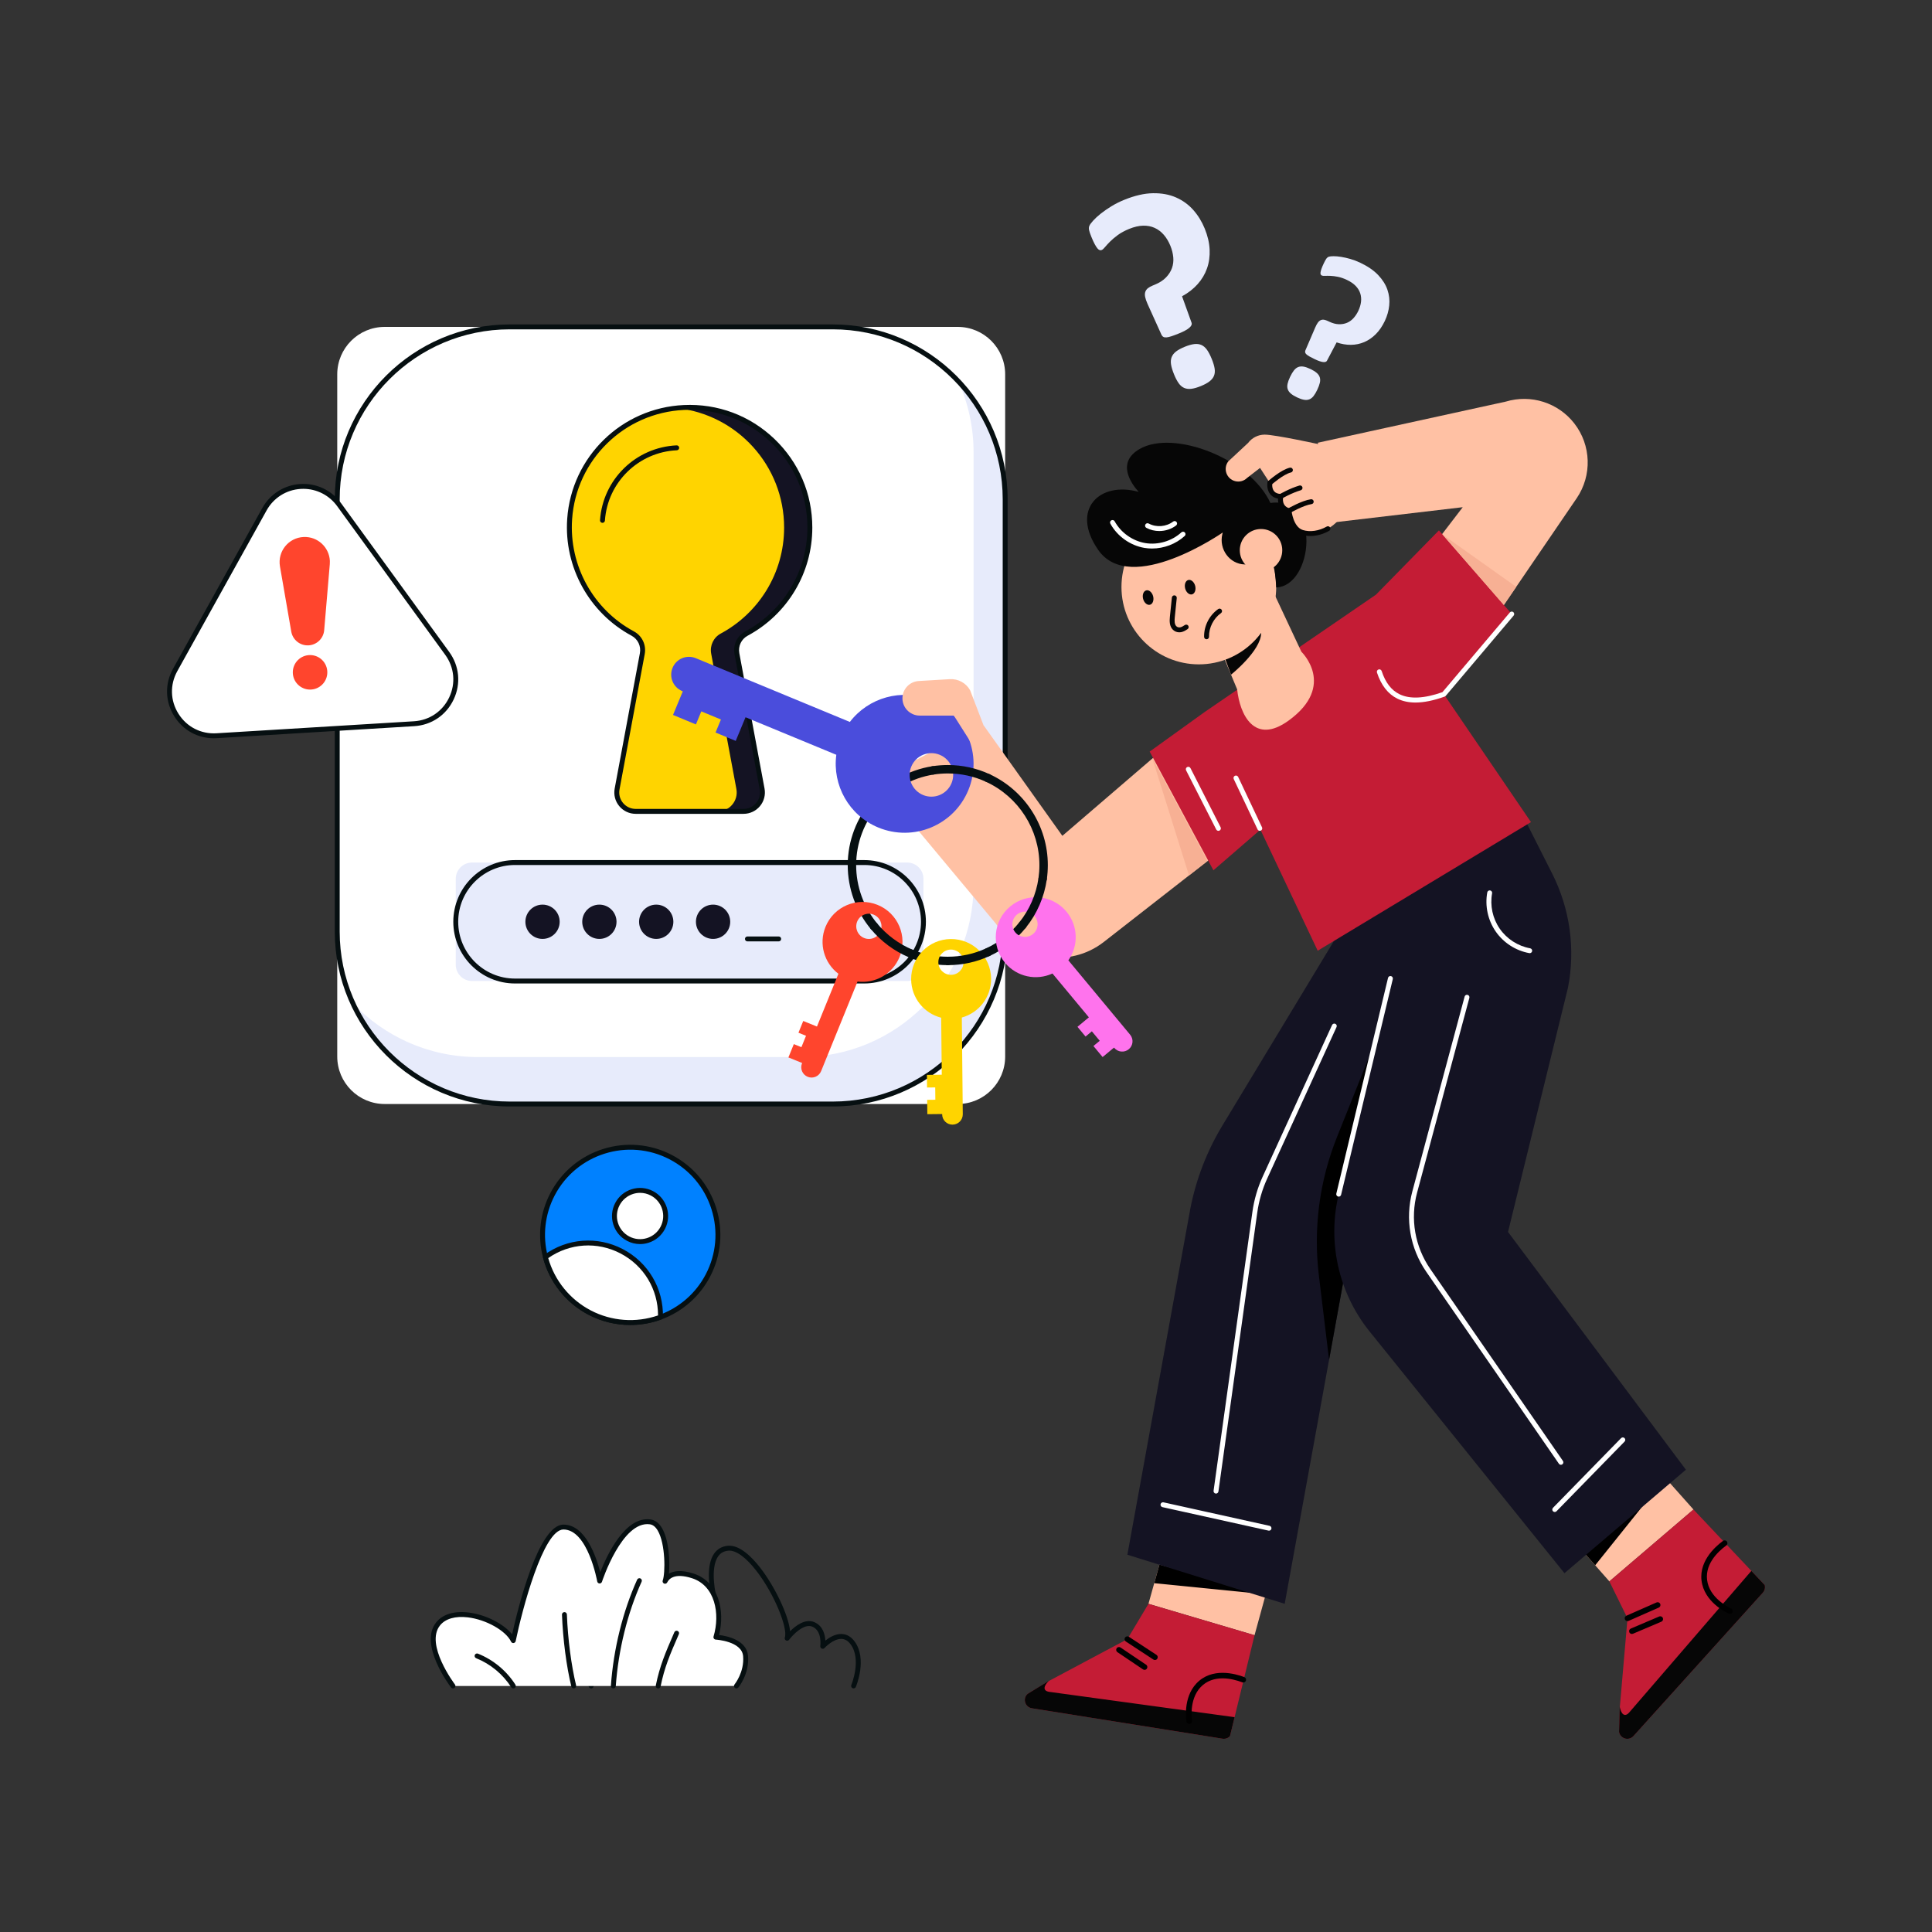
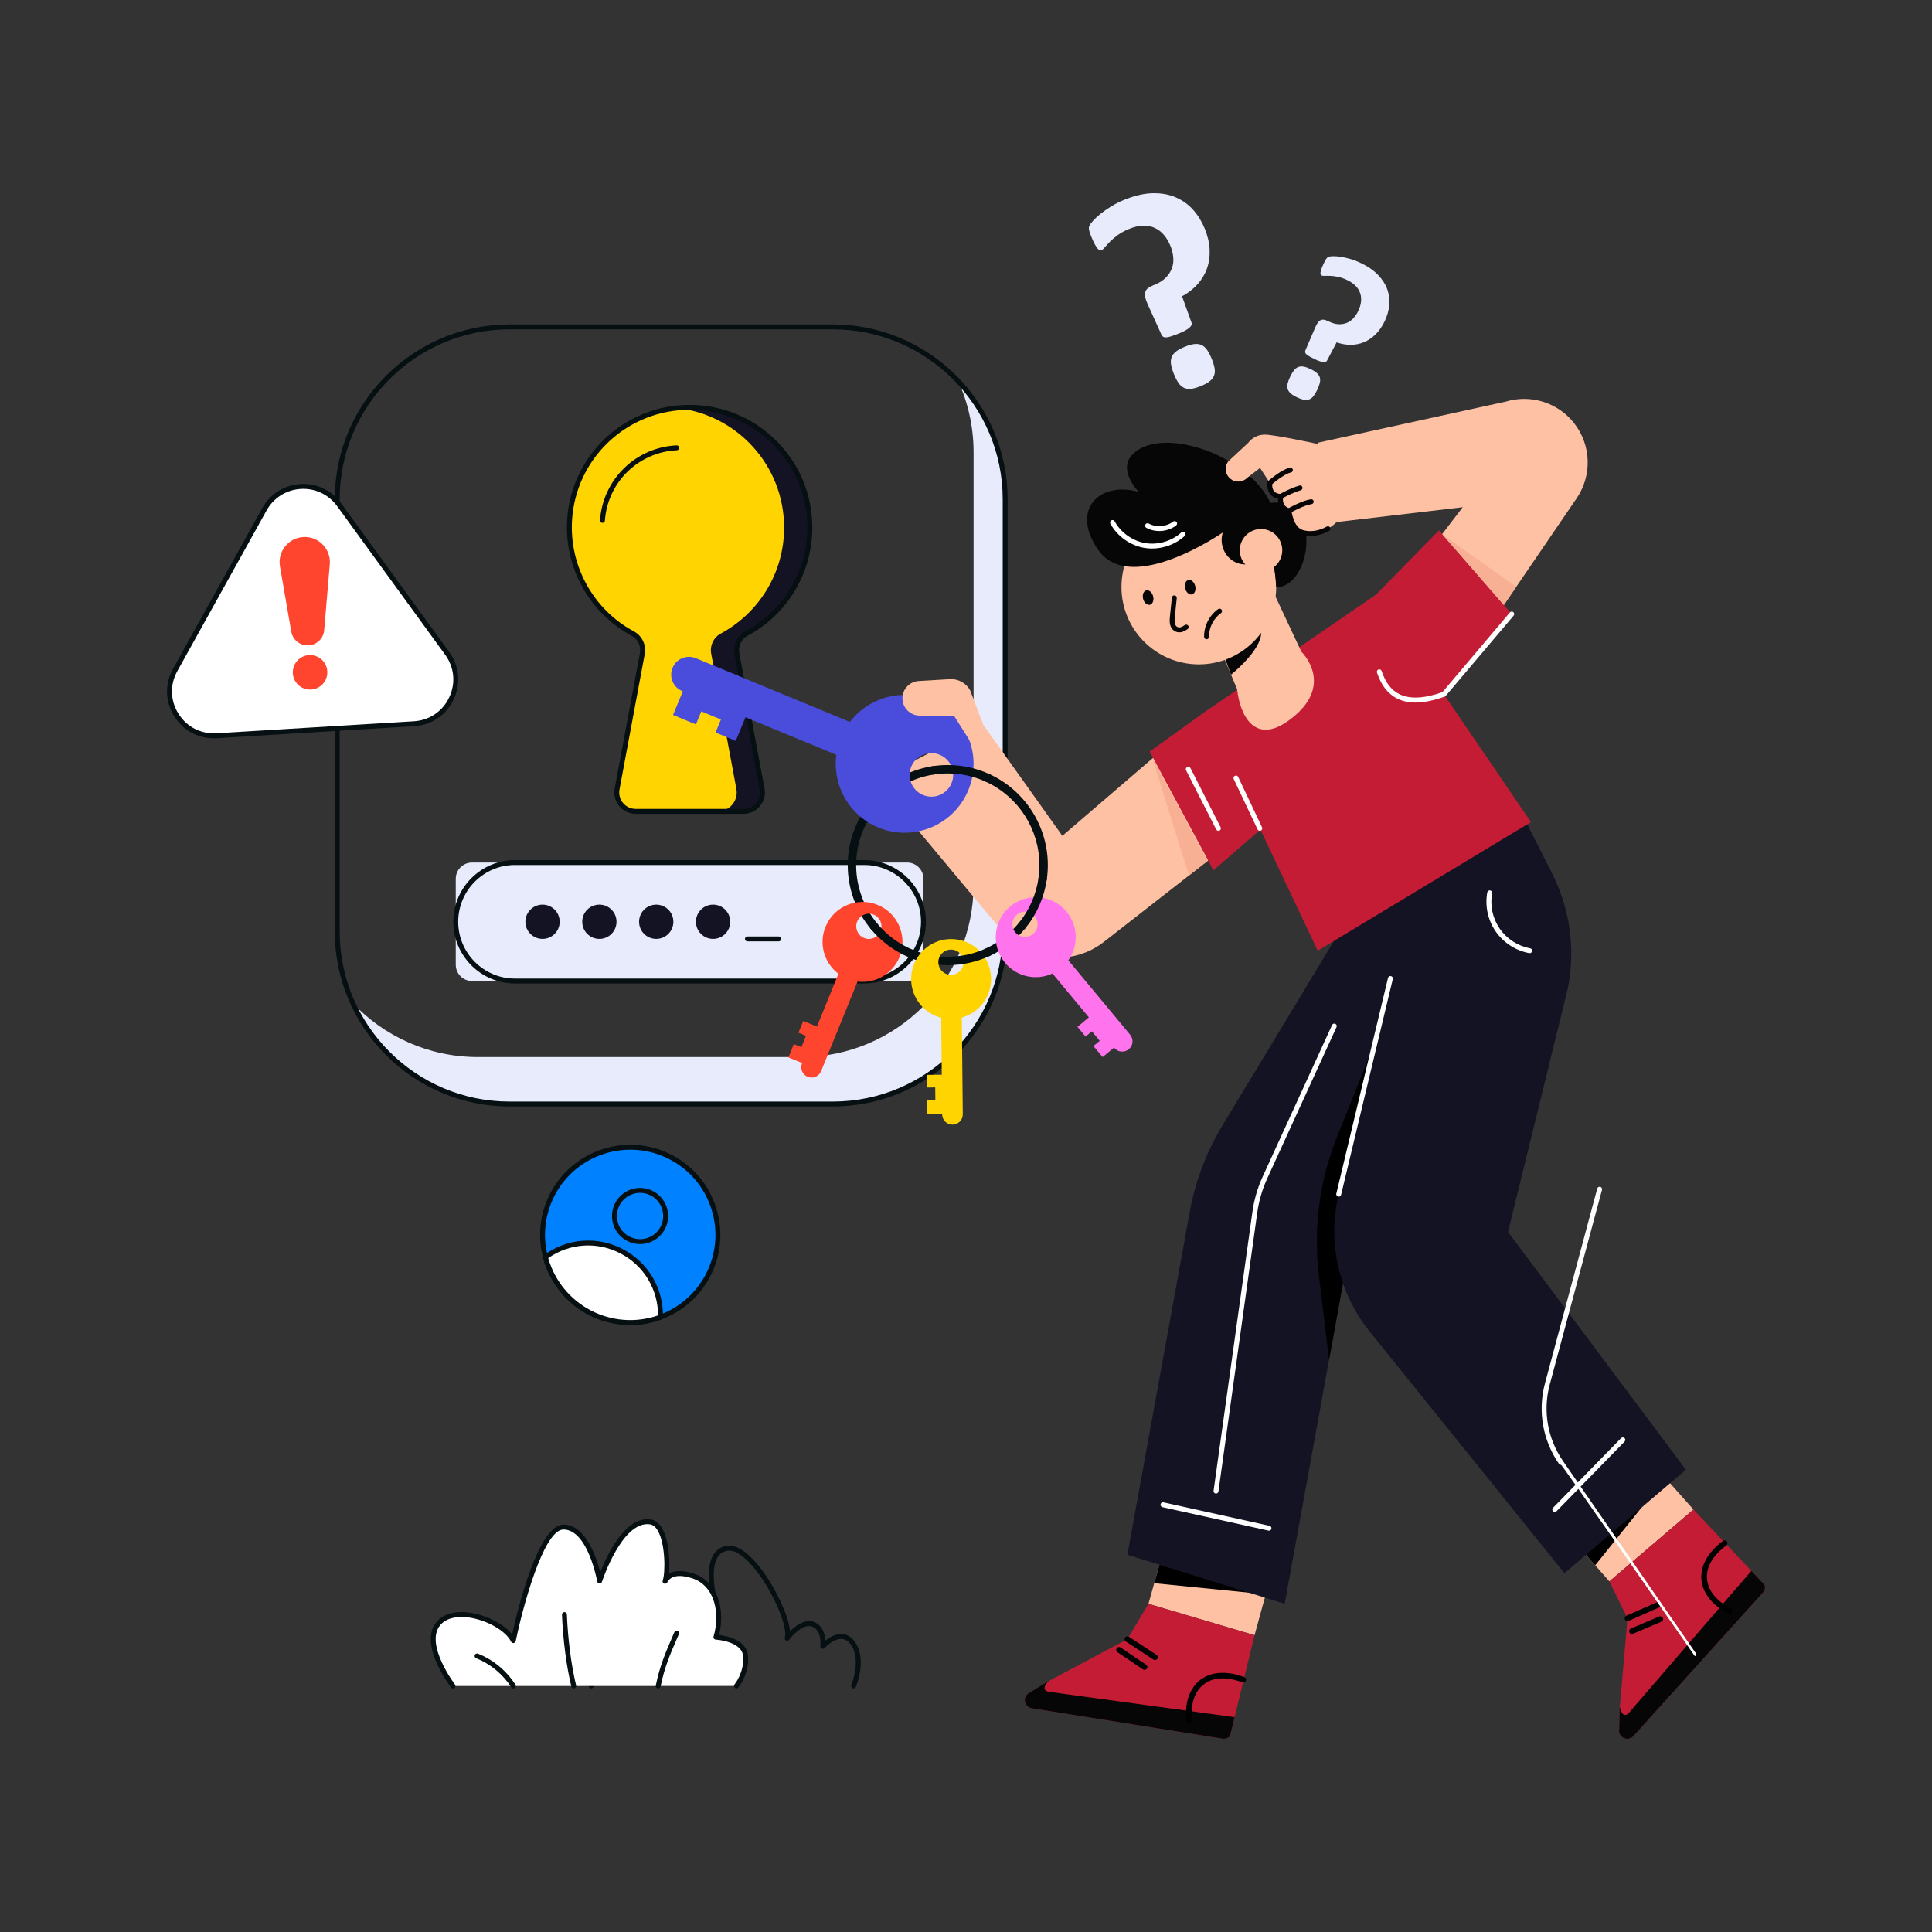
<svg xmlns="http://www.w3.org/2000/svg" id="SvgjsSvg1001" width="360" height="360" version="1.1">
  <rect width="100%" height="100%" fill="#333333" stroke="none" />
  <defs id="SvgjsDefs1002" />
  <g id="SvgjsG1008">
    <svg enable-background="new 0 0 2500 2500" viewBox="0 0 2500 2500" width="360" height="360">
-       <path fill="#ffffff" d="M1239.25,1428.58H497.82c-33.93,0-61.43-27.5-61.43-61.43V484.43c0-33.93,27.5-61.43,61.43-61.43          h741.43c33.93,0,61.43,27.5,61.43,61.43v882.72C1300.68,1401.08,1273.18,1428.58,1239.25,1428.58z" class="colorfff svgShape" />
      <path fill="#e7ebfb" d="M1300.69,646.1v559.39c0,123.19-99.91,223.1-223.1,223.1H659.51c-90.25,0-167.97-53.57-203.12-130.63          c40.71,43.04,98.31,69.87,162.19,69.87h418.12c123.19,0,223.1-99.87,223.1-223.1v-559.4c0-32.94-7.15-64.24-19.97-92.39          C1277.55,532.93,1300.69,586.79,1300.69,646.1z" class="colore7ebfb svgShape" />
      <path fill="#060f11" d="M1077.58,1431.76H659.49c-124.77,0-226.28-101.51-226.28-226.28V646.1          c0-124.77,101.51-226.28,226.28-226.28h418.09c124.77,0,226.28,101.51,226.28,226.28v559.38          C1303.86,1330.25,1202.35,1431.76,1077.58,1431.76z M659.49,426.17c-121.27,0-219.93,98.66-219.93,219.93v559.38          c0,121.27,98.66,219.93,219.93,219.93h418.09c121.27,0,219.92-98.66,219.92-219.93V646.1          c0-121.27-98.66-219.93-219.92-219.93H659.49z" class="color060f11 svgShape" />
      <path fill="#e7ebfb" d="M1173.84,1269.43H610.86c-11.66,0-21.11-9.45-21.11-21.11v-111.1c0-11.66,9.45-21.11,21.11-21.11          h562.98c11.66,0,21.11,9.45,21.11,21.11v111.1C1194.95,1259.98,1185.5,1269.43,1173.84,1269.43z" class="colore7ebfb svgShape" />
      <path fill="#060f11" d="M1118.29,1272.61H666.4c-44.02,0-79.83-35.81-79.83-79.83c0-44.02,35.81-79.83,79.83-79.83h451.89          c44.02,0,79.83,35.81,79.83,79.83C1198.13,1236.79,1162.31,1272.61,1118.29,1272.61z M666.4,1119.3          c-40.51,0-73.48,32.96-73.48,73.48s32.96,73.48,73.48,73.48h451.89c40.51,0,73.48-32.96,73.48-73.48          s-32.96-73.48-73.48-73.48H666.4z" class="color060f11 svgShape" />
      <path fill="#ffd400" d="M953.56,845.77l32.62,175.2c2.8,15.05-8.75,28.95-24.05,28.95H822.57c-15.31,0-26.86-13.9-24.05-28.95           l32.63-175.2c1.94-10.44-3.06-20.94-12.41-25.98c-51.81-27.88-86-84.23-81.6-148.1c5.38-78.19,69.5-140.76,147.79-144.41           c89.3-4.16,163.03,67,163.03,155.41c0,59.28-33.17,110.84-81.97,137.1C956.62,824.83,951.61,835.33,953.56,845.77z" class="colorffd400 svgShape" />
      <path fill="#141323" d="M953.57,845.78l32.62,175.18c2.8,15.04-8.74,28.95-24.07,28.95h-33.31           c15.32,0,26.87-13.91,24.07-28.95l-32.62-175.18c-1.94-10.44,3.05-20.96,12.41-25.98c48.8-26.26,81.97-77.81,81.97-137.1           c0-80.33-60.87-146.4-138.96-154.7c3.05-0.33,6.13-0.58,9.24-0.72c89.3-4.16,163.03,67.01,163.03,155.42           c0,59.29-33.17,110.84-81.97,137.1C956.62,824.82,951.63,835.34,953.57,845.78z" class="color141323 svgShape" />
      <path fill="#060f11" d="M962.13,1053.1H822.57c-8.24,0-15.99-3.64-21.26-9.98c-5.27-6.34-7.42-14.63-5.92-22.73l32.63-175.2           c1.7-9.13-2.64-18.21-10.79-22.6c-54.87-29.53-87.55-88.85-83.27-151.11c5.52-80.26,70.36-143.62,150.82-147.36           c43.9-2.05,85.51,13.48,117.19,43.73c31.7,30.26,49.16,71.05,49.16,114.86c0,58.53-32.05,112.14-83.65,139.89           c-8.16,4.39-12.5,13.47-10.8,22.6l32.63,175.2c1.51,8.1-0.65,16.39-5.92,22.73C978.12,1049.46,970.37,1053.1,962.13,1053.1           z M892.44,530.29c-2.45,0-4.9,0.06-7.37,0.17c-77.23,3.6-139.47,64.41-144.77,141.45           c-4.11,59.78,27.26,116.73,79.94,145.08c10.6,5.7,16.24,17.5,14.03,29.36l-32.63,175.2c-1.16,6.24,0.5,12.62,4.56,17.5           c4.06,4.88,10.02,7.68,16.37,7.68h139.56c6.35,0,12.32-2.8,16.37-7.68s5.72-11.26,4.56-17.5l-32.63-175.2l0,0           c-2.21-11.86,3.43-23.65,14.04-29.36c49.53-26.65,80.3-78.11,80.3-134.3c0-42.06-16.76-81.22-47.19-110.26           C968.94,545.1,931.84,530.29,892.44,530.29z" class="color060f11 svgShape" />
      <path fill="none" d="M779.59,673.38c3.5-50.84,45.19-91.52,96.09-93.89" />
      <path fill="#060f11" d="M779.59,676.56c-0.07,0-0.15,0-0.22-0.01c-1.75-0.12-3.07-1.64-2.95-3.39           c3.63-52.75,46.24-94.38,99.11-96.85c1.76-0.08,3.24,1.27,3.32,3.03c0.08,1.75-1.27,3.24-3.03,3.32           c-49.65,2.31-89.66,41.41-93.06,90.93C782.65,675.28,781.25,676.56,779.59,676.56z" class="color060f11 svgShape" />
      <polyline fill="#ffc1a4" points="2082.51 2046.29 2011.83 1966.09 2125.74 1879.59 2191.33 1953.29" class="colorffc1a4 svgShape" />
      <path fill="#C41C35" d="M2113.72,2246.42l167.35-185.46c2.45-2.68,3.33-6.41,2.46-9.91l-92.2-97.76l-108.82,93.01                 l23.48,47.79l-9.95,115.05l-0.99,31.99C2096.7,2249.97,2107.69,2253.07,2113.72,2246.42z" class="color00c09a svgShape" />
      <path fill="#060606" d="M2113.72,2246.42l167.35-185.46c2.45-2.68,3.33-6.41,2.46-9.91l-17.29-18.34l-158.16,183.35                 c-6.01,6.67-10.52,1.41-12.14-7.42l-0.88,32.48C2096.7,2249.97,2107.69,2253.07,2113.72,2246.42z" class="color060606 svgShape" />
      <path d="M2105.99 2097.71c-1.4 0-2.73-.81-3.33-2.17-.81-1.84.02-3.98 1.86-4.79l39.02-17.19c1.84-.81 3.98.03 4.79 1.86.81 1.84-.02 3.98-1.86 4.79l-39.02 17.19C2106.97 2097.61 2106.47 2097.71 2105.99 2097.71zM2111.67 2114.34c-1.41 0-2.76-.83-3.34-2.21-.79-1.85.07-3.98 1.92-4.76l36.71-15.62c1.84-.79 3.98.07 4.76 1.92.79 1.85-.07 3.98-1.92 4.76l-36.71 15.62C2112.62 2114.24 2112.14 2114.34 2111.67 2114.34zM2238.56 2088.37c-.48 0-.98-.1-1.44-.3-1.15-.5-28.23-12.54-34.4-37.66-6.92-28.15 16.44-48.87 26.81-56.47 1.62-1.19 3.89-.84 5.08.78 1.18 1.62.84 3.89-.78 5.08-11.41 8.37-29.71 25.84-24.05 48.88 5.31 21.59 30 32.63 30.25 32.73 1.83.8 2.67 2.94 1.87 4.78C2241.29 2087.55 2239.96 2088.37 2238.56 2088.37z" />
      <polygon points="2154.88 1912.31 2064.17 2025.48 2047.6 2006.69 2153.07 1913.52" />
      <polyline fill="#ffc1a4" points="1486.1 2075.34 1514.88 1972.39 1649.46 2020.81 1623.37 2115.96" class="colorffc1a4 svgShape" />
      <path fill="#C41C35" d="M1335.26,2210.5l246.68,39.35c3.58,0.59,7.19-0.7,9.65-3.33l31.78-130.57l-137.27-40.62                 l-27.3,45.72l-101.91,54.31l-27.36,16.59C1323,2198.16,1326.39,2209.07,1335.26,2210.5z" class="color00c09a svgShape" />
      <path fill="#060606" d="M1335.26,2210.5l246.68,39.35c3.58,0.59,7.19-0.7,9.65-3.33l5.96-24.49l-239.91-32.8                 c-8.87-1.41-6.91-8.05-0.39-14.22l-27.72,16.95C1323,2198.16,1326.39,2209.07,1335.26,2210.5z" class="color060606 svgShape" />
      <path d="M1494.47 2148.04c-.68 0-1.37-.19-1.99-.59l-35.66-23.36c-1.68-1.1-2.15-3.35-1.05-5.03 1.1-1.68 3.35-2.15 5.03-1.05l35.66 23.36c1.68 1.1 2.15 3.35 1.05 5.03C1496.81 2147.47 1495.65 2148.04 1494.47 2148.04zM1481.05 2160.79c-.7 0-1.4-.2-2.03-.62l-33.09-22.28c-1.66-1.12-2.1-3.38-.98-5.04 1.12-1.66 3.37-2.1 5.04-.98l33.09 22.28c1.66 1.12 2.1 3.38.98 5.04C1483.36 2160.23 1482.21 2160.79 1481.05 2160.79zM1538.84 2230.79c-1.74 0-3.28-1.26-3.57-3.03-.21-1.24-4.86-30.5 12.85-49.36 19.84-21.13 49.94-12.82 61.96-8.27 1.88.71 2.82 2.81 2.11 4.68-.71 1.88-2.81 2.82-4.69 2.11-13.23-5.01-37.86-10.84-54.09 6.45-15.21 16.2-11.02 42.93-10.98 43.2.33 1.98-1.01 3.85-2.99 4.17C1539.24 2230.77 1539.04 2230.79 1538.84 2230.79z" />
      <polygon points="1637.89 2063.07 1493.58 2048.63 1500.3 2024.49 1635.89 2062.21" />
      <path fill="#141323" d="M1951.39,1221.38l-127.61,226.81l-69.91,124.19l-34.05,187.19l-57.43,315.75l-203.58-63.5               l81.62-448.66c7.45-37.66,21.42-73.75,41.27-106.61l154.56-255.75l129.72-134.29L1951.39,1221.38z" class="color141323 svgShape" />
      <path d="M1823.78,1448.19l-69.91,124.19l-34.05,187.19l-13.17-108.87c-7.41-60.81,0.65-122.5,23.42-179.39               l57.47-143.62L1823.78,1448.19z" />
      <path fill="#ffc1a4" d="M1860.61 698.29l32.17-41.98-168.02 19.77-19.52-103.17 243.21-53.22c32.53-9.83 67.75 1.36 88.65 28.15v0c21.99 28.2 23.24 67.39 3.09 96.93l-101.48 148.74L1860.61 698.29zM1133.96 1009.74l154.85 185.66c30.6 47.26 95.13 58.11 139.51 23.48l175.94-137.31-86.52-122.94-143.06 122.94-102.08-143.27L1133.96 1009.74z" class="colorffc1a4 svgShape" />
      <path fill="#141323" d="M1771.25,1721.67l253.15,314.04l157.15-133.91l-230.17-307.66l77.57-316.02               c9.82-50.1,2.63-102.05-20.39-147.61l-32.36-64l-144.93,65.79l-98.99,412.96               C1717.5,1606.93,1731.86,1671.94,1771.25,1721.67z" class="color141323 svgShape" />
      <path fill="#ffffff" d="M1732.29,1548.44c-0.24,0-0.5-0.03-0.74-0.09c-1.71-0.41-2.76-2.12-2.35-3.83l66.9-279.1               c0.41-1.71,2.12-2.77,3.83-2.35c1.71,0.41,2.76,2.12,2.35,3.83l-66.9,279.1               C1735.03,1547.46,1733.73,1548.44,1732.29,1548.44z" class="colorfff svgShape" />
      <polygon fill="#C41C35" points="1558.88 921.29 1780.53 769.47 1981.07 1063.8 1705.1 1230.22" class="color00c09a svgShape" />
      <path fill="#C41C35" d="M1780.53,769.47l81.45-83.16l94.2,108.25l-87.83,103.82                C1784.11,928.65,1771.48,863.5,1780.53,769.47z" class="color00c09a svgShape" />
      <path fill="#ffffff" d="M1831.63,909.08c-8.8,0-16.56-1.67-23.38-5c-12.12-5.91-21.02-17.28-26.45-33.78                c-0.55-1.67,0.36-3.46,2.03-4.01c1.67-0.55,3.46,0.36,4.01,2.02c4.94,15.02,12.53,24.85,23.21,30.05                c13.33,6.51,31.99,5.59,55.45-2.71l87.27-103.16c1.13-1.34,3.14-1.5,4.48-0.37c1.34,1.13,1.51,3.14,0.37,4.48                l-87.82,103.82c-0.36,0.43-0.83,0.75-1.35,0.94C1855.09,906.51,1842.56,909.08,1831.63,909.08z" class="colorfff svgShape" />
      <polygon fill="#C41C35" points="1558.88 921.29 1487.66 972.54 1570.16 1126.16 1684.45 1027.29" class="color00c09a svgShape" />
      <polygon fill="#f7b094" points="1491.15 981.48 1538.58 1132.83 1562.43 1114.21" class="colorf7b094 svgShape" />
      <polygon fill="#f7b094" points="1866.74 691.78 1962 759.39 1946 782.85" class="colorf7b094 svgShape" />
-       <path fill="#ffffff" d="M1979.45 1233.39c-.19 0-.38-.02-.57-.05-17.51-3.18-33.35-13.39-43.47-28.02-10.12-14.63-14.09-33.06-10.89-50.56.32-1.72 1.98-2.86 3.7-2.55 1.73.32 2.87 1.97 2.55 3.7-2.9 15.85.7 32.55 9.87 45.8 9.17 13.25 23.52 22.51 39.38 25.39 1.73.31 2.87 1.97 2.56 3.69C1982.3 1232.32 1980.96 1233.39 1979.45 1233.39zM2019.83 1895.42c-1.01 0-2-.48-2.62-1.37l-171.63-248.37c-21.02-30.42-27.58-68.34-18-104.06l67.63-252.02c.45-1.7 2.2-2.7 3.89-2.24 1.7.45 2.7 2.2 2.24 3.89l-67.63 252.02c-9.1 33.91-2.87 69.92 17.09 98.8l171.63 248.37c1 1.44.63 3.42-.81 4.42C2021.08 1895.24 2020.45 1895.42 2019.83 1895.42zM2011.83 1956.52c-.8 0-1.6-.3-2.22-.9-1.26-1.23-1.28-3.24-.05-4.49l88.1-90.17c1.23-1.25 3.24-1.28 4.49-.05 1.26 1.23 1.28 3.24.05 4.49l-88.1 90.17C2013.48 1956.2 2012.66 1956.52 2011.83 1956.52zM1573.51 1932.67c-.15 0-.29-.01-.44-.03-1.74-.24-2.95-1.85-2.71-3.59l50.24-360.8c2.21-15.84 6.7-31.25 13.36-45.81l89.74-196.08c.73-1.59 2.61-2.3 4.21-1.57 1.6.73 2.3 2.62 1.57 4.21l-89.74 196.08c-6.41 13.99-10.72 28.81-12.85 44.04l-50.24 360.8C1576.43 1931.52 1575.07 1932.67 1573.51 1932.67zM1642.11 1980.69c-.23 0-.46-.02-.69-.08l-137.22-30.39c-1.71-.38-2.79-2.08-2.42-3.79.38-1.71 2.06-2.79 3.79-2.42l137.22 30.39c1.71.38 2.79 2.08 2.42 3.79C1644.88 1979.68 1643.57 1980.69 1642.11 1980.69z" class="colorfff svgShape" />
+       <path fill="#ffffff" d="M1979.45 1233.39c-.19 0-.38-.02-.57-.05-17.51-3.18-33.35-13.39-43.47-28.02-10.12-14.63-14.09-33.06-10.89-50.56.32-1.72 1.98-2.86 3.7-2.55 1.73.32 2.87 1.97 2.55 3.7-2.9 15.85.7 32.55 9.87 45.8 9.17 13.25 23.52 22.51 39.38 25.39 1.73.31 2.87 1.97 2.56 3.69C1982.3 1232.32 1980.96 1233.39 1979.45 1233.39zM2019.83 1895.42c-1.01 0-2-.48-2.62-1.37c-21.02-30.42-27.58-68.34-18-104.06l67.63-252.02c.45-1.7 2.2-2.7 3.89-2.24 1.7.45 2.7 2.2 2.24 3.89l-67.63 252.02c-9.1 33.91-2.87 69.92 17.09 98.8l171.63 248.37c1 1.44.63 3.42-.81 4.42C2021.08 1895.24 2020.45 1895.42 2019.83 1895.42zM2011.83 1956.52c-.8 0-1.6-.3-2.22-.9-1.26-1.23-1.28-3.24-.05-4.49l88.1-90.17c1.23-1.25 3.24-1.28 4.49-.05 1.26 1.23 1.28 3.24.05 4.49l-88.1 90.17C2013.48 1956.2 2012.66 1956.52 2011.83 1956.52zM1573.51 1932.67c-.15 0-.29-.01-.44-.03-1.74-.24-2.95-1.85-2.71-3.59l50.24-360.8c2.21-15.84 6.7-31.25 13.36-45.81l89.74-196.08c.73-1.59 2.61-2.3 4.21-1.57 1.6.73 2.3 2.62 1.57 4.21l-89.74 196.08c-6.41 13.99-10.72 28.81-12.85 44.04l-50.24 360.8C1576.43 1931.52 1575.07 1932.67 1573.51 1932.67zM1642.11 1980.69c-.23 0-.46-.02-.69-.08l-137.22-30.39c-1.71-.38-2.79-2.08-2.42-3.79.38-1.71 2.06-2.79 3.79-2.42l137.22 30.39c1.71.38 2.79 2.08 2.42 3.79C1644.88 1979.68 1643.57 1980.69 1642.11 1980.69z" class="colorfff svgShape" />
      <path fill="#ffc1a4" d="M1667.67,932.27c-44.62,32.47-63.37-7.85-66.79-40.19l-30.72-73.69l78.59-50.13l35.22,75.08                C1683.96,843.33,1729.73,887.11,1667.67,932.27z" class="colorffc1a4 svgShape" />
      <path fill="#060606" d="M1592.94,873.02c0,0,38.95-31.04,38.98-54.05l-55.3,9.75L1592.94,873.02z" class="color060606 svgShape" />
      <circle cx="1551.29" cy="759.56" r="100.12" fill="#ffc1a4" class="colorffc1a4 svgShape" />
      <path fill="#060606" d="M1526.04 818.23c-3.2 0-6.24-1.24-8.46-3.51-4.34-4.45-4.32-10.93-3.73-16.68l2.55-24.8c.18-1.75 1.75-3.01 3.49-2.84 1.74.18 3.01 1.74 2.83 3.49l-2.55 24.8c-.44 4.29-.55 9.02 1.95 11.59 1.49 1.53 3.59 1.76 5.09 1.48 2.06-.4 4.07-1.72 6.02-2.99 1.47-.96 3.44-.55 4.4.92.96 1.47.55 3.44-.92 4.4-2.35 1.54-5.01 3.29-8.3 3.92C1527.62 818.15 1526.82 818.23 1526.04 818.23zM1561.28 827.19c-1.73 0-3.15-1.38-3.18-3.12-.27-14.06 6.71-27.82 18.2-35.92 1.44-1.01 3.42-.67 4.43.77 1.01 1.43.67 3.42-.77 4.43-9.64 6.8-15.73 18.81-15.5 30.6.03 1.75-1.36 3.2-3.12 3.24C1561.32 827.19 1561.3 827.19 1561.28 827.19zM1546.57 758.11c1.31 5.14-.52 10.06-4.06 11-3.58.91-7.57-2.5-8.91-7.61-1.34-5.17.48-10.09 4.07-11C1541.21 749.57 1545.2 752.97 1546.57 758.11zM1492.15 771.54c1.31 5.14-.52 10.06-4.06 11-3.58.91-7.57-2.5-8.91-7.61-1.34-5.17.48-10.09 4.07-11C1486.79 763 1490.78 766.4 1492.15 771.54z" class="color060606 svgShape" />
      <path fill="#060606" d="M1643.91,650.87c66.14-9.79,55.64,107.35,7.5,109.3c-0.72-14.8-6.16-78.69-26.24-59.03               c-19.15,18.74-5.1,24.27-5.13,24.61c-0.56,3.56-4.36,4.79-9.52,4.63c-19.64-0.59-33.37-19.85-28.87-38.97l0.55-2.34               c0,0-119.13,82.83-161.12,22.52c-36.57-52.55,2.16-89.27,52.37-75.07c-9.53-10.59-29.15-37.68,0.86-55.32               C1518.66,555.17,1617.9,593.75,1643.91,650.87z" class="color060606 svgShape" />
      <path fill="#ffffff" d="M1490.66,709.79c-3.23,0-6.46-0.26-9.64-0.78c-18.36-3.04-35.3-15.07-44.22-31.4               c-0.84-1.54-0.28-3.47,1.27-4.31c1.54-0.84,3.47-0.27,4.31,1.27c8,14.65,23.21,25.45,39.68,28.18               c16.48,2.73,34.35-2.59,46.65-13.89c1.29-1.19,3.3-1.1,4.49,0.19c1.19,1.29,1.1,3.3-0.19,4.49               C1521.67,703.94,1506.1,709.79,1490.66,709.79z" class="colorfff svgShape" />
      <path fill="#ffffff" d="M1500.08,687.14c-5.82,0-11.62-1.35-16.72-4.12c-1.54-0.84-2.11-2.77-1.27-4.31               c0.83-1.54,2.76-2.12,4.31-1.28c9.79,5.32,22.79,4.28,31.62-2.53c1.39-1.07,3.39-0.81,4.45,0.58               c1.07,1.39,0.82,3.39-0.57,4.46C1515.73,684.69,1507.89,687.14,1500.08,687.14z" class="colorfff svgShape" />
      <circle cx="1631.76" cy="712.01" r="27.48" fill="#ffc1a4" class="colorffc1a4 svgShape" />
      <g>
        <path fill="#ffc1a4" d="M1737.78,665.71c-15.2,22.46-37.85,27.76-52.75,23.23c-14.9-4.57-17.05-28.03-17.05-28.03                c-14.09-3.65-10.71-18.54-10.71-18.54c-16.81-0.5-14.13-17.47-14.13-17.47l-12.65-19.42l-16.74,12.94                c-4.06,4.02-9.93,5.61-15.46,4.2l0,0c-11.25-2.88-15.94-16.28-8.95-25.55l25.71-23.94                c5.07-6.71,12.96-10.67,21.36-10.72c13.41-0.08,73.71,13.17,73.71,13.17C1738.93,590.4,1752.99,643.29,1737.78,665.71                z" class="colorffc1a4 svgShape" />
        <path fill="#060606" d="M1695.43,693.59c-3.93,0-7.76-0.53-11.32-1.62c-14.07-4.3-18.03-22.35-19-28.64                c-9.49-3.45-11.65-11.97-11.37-18.14c-4.19-0.72-7.52-2.55-9.93-5.45c-5.15-6.21-3.83-14.98-3.77-15.35                c0.28-1.73,1.93-2.92,3.64-2.64c1.73,0.27,2.91,1.9,2.64,3.63c-0.02,0.14-0.89,6.39,2.41,10.33                c1.83,2.18,4.75,3.35,8.68,3.47c0.95,0.03,1.84,0.48,2.42,1.23c0.58,0.75,0.8,1.72,0.59,2.65                c-0.27,1.21-2.3,12.02,8.39,14.76c1.3,0.33,2.25,1.45,2.37,2.79c0.02,0.21,2.14,21.41,14.8,25.28                c9.32,2.85,20.83,1.16,30.8-4.51c1.53-0.87,3.46-0.34,4.33,1.19c0.87,1.53,0.33,3.47-1.19,4.33                C1712.18,691.3,1703.57,693.59,1695.43,693.59z" class="color060606 svgShape" />
        <path fill="#060606" d="M1643.17 628.06c-.87 0-1.74-.36-2.37-1.06-1.17-1.31-1.06-3.32.25-4.49.67-.6 16.57-14.71 28.03-17.34 1.7-.39 3.42.67 3.81 2.38.39 1.71-.67 3.42-2.38 3.81-9.87 2.27-25.06 15.75-25.22 15.89C1644.68 627.8 1643.92 628.06 1643.17 628.06zM1657.3 645.53c-1.09 0-2.16-.56-2.75-1.58-.88-1.52-.37-3.46 1.14-4.35.53-.31 13.04-7.57 25.67-11.31 1.69-.5 3.45.46 3.95 2.15.5 1.68-.46 3.45-2.15 3.95-11.9 3.52-24.15 10.63-24.27 10.7C1658.4 645.39 1657.84 645.53 1657.3 645.53zM1668 664.07c-1.1 0-2.16-.57-2.75-1.59-.88-1.52-.36-3.46 1.16-4.34.73-.42 17.95-10.33 29.86-12.12 1.72-.26 3.35.94 3.61 2.67.26 1.74-.93 3.35-2.67 3.61-10.73 1.61-27.45 11.24-27.62 11.34C1669.09 663.94 1668.54 664.07 1668 664.07z" class="color060606 svgShape" />
      </g>
      <g>
        <path fill="#060f11" d="M1278.26 1237.57c-2.06 0-4.03-1.17-4.95-3.17-1.26-2.73-.07-5.97 2.67-7.23 16.57-7.64 31.39-19.21 42.87-33.48 1.89-2.34 5.32-2.71 7.66-.83 2.34 1.89 2.72 5.32.83 7.66-12.53 15.57-28.71 28.21-46.8 36.55C1279.8 1237.41 1279.03 1237.57 1278.26 1237.57zM1349.19 1142.54c-.26 0-.51-.02-.77-.05-2.98-.42-5.05-3.18-4.62-6.16.79-5.56 1.19-11.24 1.19-16.89 0-46.13-27.08-88.43-69-107.74-2.73-1.26-3.93-4.5-2.67-7.23 1.26-2.73 4.49-3.93 7.23-2.67 45.76 21.09 75.33 67.27 75.33 117.64 0 6.16-.44 12.36-1.3 18.43C1354.19 1140.57 1351.86 1142.54 1349.19 1142.54zM1131.01 1204.11c-1.56 0-3.12-.67-4.19-1.96-19.26-23.17-29.87-52.55-29.87-82.72 0-63.3 47.1-118.3 109.56-127.94 2.97-.46 5.76 1.58 6.22 4.55.46 2.97-1.58 5.76-4.55 6.22-57.19 8.83-100.32 59.21-100.32 117.18 0 27.64 9.71 54.54 27.35 75.76 1.92 2.31 1.61 5.75-.71 7.67C1133.47 1203.7 1132.24 1204.11 1131.01 1204.11zM1226.41 1248.89c-17.25 0-34.01-3.34-49.8-9.93-2.78-1.16-4.09-4.35-2.93-7.12 1.16-2.78 4.35-4.09 7.13-2.93 14.46 6.03 29.8 9.09 45.61 9.09 3.01 0 5.45 2.44 5.45 5.45C1231.86 1246.45 1229.42 1248.89 1226.41 1248.89z" class="color060f11 svgShape" />
        <path fill="#ff73ed" d="M1462.41,1338.92l-79.96-96.26c13.24-18.65,12.89-44.55-2.43-62.96               c-18.26-21.98-50.85-25-72.83-6.74c-21.98,18.26-25,50.85-6.74,72.83c15.32,18.42,40.71,23.51,61.43,13.91l47.13,56.73               l-14.77,12.26l10.46,12.61l8.15-6.78l10.19,12.26l-8.15,6.74l11.87,14.3l14.77-12.26l0.31,0.39               c4.74,5.68,13.16,6.42,18.81,1.72C1466.33,1352.98,1467.11,1344.6,1462.41,1338.92z M1336.77,1208.57               c-6.93,5.76-17.24,4.82-23-2.12c-5.76-6.93-4.78-17.24,2.15-23c6.93-5.76,17.2-4.82,22.96,2.12               C1344.68,1192.51,1343.7,1202.81,1336.77,1208.57z" class="colorff73ed svgShape" />
        <path fill="#ffd400" d="M1282.47,1266.36c-0.31-28.6-23.66-51.52-52.23-51.25c-28.6,0.31-51.48,23.66-51.21,52.26               c0.24,23.94,16.69,43.92,38.87,49.56l0.74,73.74l-19.2,0.2l0.16,16.38l10.58-0.12l0.16,15.95l-10.58,0.12l0.2,18.57               l19.2-0.2v0.51c0.08,7.37,6.11,13.28,13.48,13.2c7.37-0.08,13.28-6.11,13.2-13.48l-1.25-125.1               C1266.65,1310.6,1282.71,1290.3,1282.47,1266.36z M1230.72,1261.42c-9.05,0.08-16.42-7.13-16.49-16.18               c-0.12-9.01,7.13-16.38,16.14-16.49c9.01-0.08,16.42,7.17,16.49,16.18               C1246.94,1253.94,1239.73,1261.35,1230.72,1261.42z" class="colorffd400 svgShape" />
        <path fill="#ff452d" d="M1135.62,1170.93c-26.49-10.77-56.65,1.96-67.43,28.4c-9.01,22.18-1.53,46.98,16.73,60.73               l-27.78,68.29l-17.75-7.21l-6.19,15.2l9.79,3.96l-5.99,14.77l-9.79-4l-7.01,17.24l17.79,7.21l-0.2,0.47               c-2.78,6.86,0.55,14.61,7.37,17.39c6.82,2.78,14.57-0.51,17.36-7.33l47.13-115.93c22.72,2.9,45.37-9.64,54.38-31.81               C1174.8,1211.83,1162.07,1181.66,1135.62,1170.93z M1139.46,1204.82c-3.41,8.34-12.93,12.38-21.27,8.97               c-8.38-3.41-12.38-12.93-9.01-21.27c3.41-8.35,12.93-12.38,21.31-8.97               C1138.83,1186.95,1142.83,1196.47,1139.46,1204.82z" class="colorff452d svgShape" />
        <path fill="#4a4ddc" d="M1204.63,905.96c-38.13-15.76-80.95-3.12-104.92,28.22l-199.38-82.51               c-11.77-4.83-25.2,0.73-30.03,12.49c-4.87,11.73,0.69,25.21,12.42,30.07l0.84,0.33l-12.67,30.58l29.64,12.27               l6.97-16.89l25.39,10.53l-6.97,16.85l26.11,10.82l12.67-30.61l117.49,48.59c-5.23,39.11,16.12,78.3,54.29,94.1               c45.54,18.81,97.69-2.8,116.54-48.34C1271.82,976.96,1250.17,924.81,1204.63,905.96z M1231.25,1013.5               c-5.96,14.35-22.41,21.17-36.79,15.25c-14.35-5.96-21.21-22.41-15.25-36.79c5.96-14.38,22.41-21.21,36.79-15.25               C1230.38,982.63,1237.21,999.11,1231.25,1013.5z" class="color4a4ddc svgShape" />
        <path fill="#060f11" d="M1226.41 1248.89c-3.01 0-5.45-2.44-5.45-5.45 0-3.01 2.44-5.45 5.45-5.45 17.31 0 33.98-3.64 49.57-10.83 2.73-1.26 5.97-.07 7.23 2.67 1.26 2.73.07 5.97-2.67 7.23C1263.52 1244.91 1245.3 1248.89 1226.41 1248.89zM1323.09 1202.55c-1.2 0-2.4-.39-3.41-1.2-2.34-1.89-2.71-5.31-.83-7.66 13.33-16.56 21.95-36.4 24.94-57.37.43-2.98 3.2-5.04 6.16-4.62 2.98.42 5.05 3.18 4.62 6.16-3.27 22.91-12.68 44.57-27.23 62.66C1326.27 1201.86 1324.69 1202.55 1323.09 1202.55zM1178.71 1239.39c-.7 0-1.41-.14-2.1-.42-19.21-8.01-36.43-20.74-49.79-36.82-1.92-2.31-1.61-5.75.71-7.67 2.32-1.92 5.75-1.61 7.67.71 12.24 14.73 28.02 26.39 45.61 33.73 2.78 1.16 4.09 4.35 2.93 7.13C1182.86 1238.13 1180.84 1239.39 1178.71 1239.39zM1278.26 1012.18c-.76 0-1.54-.16-2.28-.5-15.59-7.18-32.27-10.83-49.57-10.83-6.11 0-12.25.47-18.25 1.39-2.98.46-5.76-1.58-6.22-4.55-.46-2.97 1.58-5.76 4.55-6.22 6.54-1.01 13.24-1.52 19.91-1.52 18.89 0 37.1 3.98 54.13 11.83 2.73 1.26 3.93 4.5 2.67 7.23C1282.29 1011.01 1280.32 1012.18 1278.26 1012.18z" class="color060f11 svgShape" />
      </g>
      <g>
        <path fill="#ffc1a4" d="M1272.61,938.29l-17.28-45.1c-5.27-9.42-15.46-14.99-26.24-14.35l-40.27,2.4            c-11.22,0.67-20.21,9.55-21.01,20.77l0,0c-0.92,12.96,9.35,23.98,22.34,23.98h44.16l20.6,32.49L1272.61,938.29z" class="colorffc1a4 svgShape" />
      </g>
      <g>
        <path fill="#ffffff" d="M1630.18,1075.09c-1.19,0-2.33-0.67-2.88-1.82l-30.85-65.18c-0.75-1.59-0.07-3.48,1.51-4.23           c1.58-0.76,3.48-0.07,4.23,1.51l30.85,65.18c0.75,1.59,0.07,3.48-1.51,4.23           C1631.1,1074.99,1630.63,1075.09,1630.18,1075.09z" class="colorfff svgShape" />
      </g>
      <g>
        <path fill="#ffffff" d="M1576.62,1075.09c-1.16,0-2.27-0.63-2.83-1.74l-38.99-76.5c-0.8-1.56-0.18-3.48,1.39-4.27           c1.56-0.8,3.48-0.18,4.27,1.39l38.99,76.5c0.8,1.56,0.18,3.48-1.39,4.27C1577.6,1074.98,1577.11,1075.09,1576.62,1075.09z" class="colorfff svgShape" />
      </g>
      <g>
        <path fill="#e7ebfb" d="M1558.92,295.82c3.84,9.43,5.95,18.5,6.33,27.19c0.39,8.69-0.74,16.8-3.39,24.31         c-2.65,7.51-6.71,14.33-12.2,20.45c-5.49,6.12-12.19,11.33-20.09,15.62l12.31,34.21c0.73,2.12-0.28,4.34-3.03,6.66         c-2.74,2.32-7.1,4.7-13.09,7.13c-3.79,1.54-7.02,2.76-9.68,3.64c-2.66,0.88-4.83,1.4-6.51,1.54         c-1.68,0.15-3.03-0.04-4.05-0.57c-1.02-0.52-1.84-1.39-2.47-2.61l-18.12-40.09c-1.61-3.63-2.66-6.69-3.14-9.18         c-0.48-2.49-0.39-4.67,0.26-6.54c0.65-1.87,1.79-3.44,3.42-4.71c1.63-1.27,3.71-2.41,6.25-3.45l2.41-0.98         c6.1-2.48,10.96-5.6,14.6-9.36c3.63-3.76,6.23-7.83,7.8-12.22c1.56-4.39,2.12-9.04,1.67-13.95         c-0.46-4.91-1.69-9.84-3.7-14.78c-2.25-5.52-5.08-10.27-8.5-14.24c-3.43-3.97-7.4-6.98-11.92-9.03         c-4.52-2.05-9.53-2.99-15.03-2.84c-5.5,0.16-11.47,1.55-17.91,4.17c-5.87,2.39-10.81,5.07-14.83,8.04         c-4.01,2.98-7.36,5.81-10.02,8.5c-2.66,2.69-4.82,5.05-6.48,7.06c-1.66,2.02-3.06,3.26-4.21,3.73         c-0.81,0.33-1.66,0.37-2.56,0.13c-0.9-0.24-1.87-0.95-2.89-2.14c-1.02-1.19-2.19-3-3.51-5.41c-1.32-2.41-2.77-5.58-4.36-9.49         c-1.64-4.03-2.66-7.03-3.06-9.01c-0.4-1.98-0.27-3.78,0.42-5.4c0.68-1.62,2.32-3.86,4.91-6.72c2.59-2.86,5.86-5.87,9.81-9.02         c3.95-3.15,8.5-6.3,13.64-9.47c5.15-3.16,10.71-5.97,16.7-8.4c13.57-5.52,25.95-8.38,37.14-8.57         c11.18-0.19,21.14,1.62,29.87,5.45c8.72,3.83,16.19,9.24,22.39,16.23C1550.28,278.69,1555.22,286.74,1558.92,295.82z          M1568,464.49c1.92,4.72,3.16,8.84,3.72,12.36c0.56,3.53,0.29,6.65-0.81,9.38c-1.1,2.73-3.06,5.17-5.87,7.32         c-2.82,2.15-6.52,4.16-11.12,6.03c-4.83,1.96-8.98,3.15-12.43,3.55c-3.46,0.4-6.53,0.01-9.22-1.17         c-2.69-1.18-5.07-3.23-7.13-6.15c-2.06-2.91-4.05-6.73-5.97-11.45c-1.96-4.83-3.25-9.04-3.83-12.62         c-0.59-3.58-0.34-6.77,0.74-9.55c1.08-2.78,3-5.24,5.75-7.37c2.76-2.13,6.55-4.17,11.38-6.14c4.6-1.87,8.66-3.02,12.17-3.44         c3.52-0.42,6.63-0.01,9.35,1.23c2.72,1.24,5.12,3.35,7.2,6.32C1564.01,455.75,1566.04,459.66,1568,464.49z" class="colore7ebfb svgShape" />
      </g>
      <g>
        <path fill="#e7ebfb" d="M1704.53,504.4c-1.61,3.4-3.25,6.13-4.88,8.19c-1.64,2.06-3.48,3.48-5.52,4.23         c-2.04,0.76-4.34,0.91-6.91,0.45c-2.57-0.46-5.52-1.48-8.83-3.05c-3.48-1.65-6.19-3.32-8.13-5.01         c-1.94-1.69-3.26-3.55-3.96-5.61c-0.7-2.06-0.77-4.37-0.2-6.95c0.56-2.58,1.65-5.56,3.26-8.96c1.66-3.48,3.31-6.27,4.98-8.38         c1.66-2.11,3.51-3.56,5.58-4.36c2.05-0.8,4.35-0.98,6.88-0.54c2.53,0.44,5.53,1.49,9.01,3.14c3.32,1.58,5.97,3.21,7.95,4.92         s3.31,3.61,3.99,5.7c0.68,2.1,0.73,4.46,0.15,7.08C1707.3,497.87,1706.18,500.92,1704.53,504.4z M1791.93,415.38         c-3.23,6.79-7.12,12.46-11.66,17.01c-4.55,4.54-9.53,7.96-14.93,10.27c-5.41,2.3-11.15,3.49-17.22,3.55         c-6.07,0.06-12.25-1-18.53-3.17l-12.51,23.76c-0.79,1.45-2.51,2.01-5.14,1.67c-2.63-0.34-6.11-1.53-10.41-3.58         c-2.74-1.3-5-2.45-6.81-3.46c-1.81-1.01-3.17-1.94-4.09-2.78c-0.92-0.84-1.49-1.67-1.71-2.49c-0.22-0.81-0.16-1.7,0.2-2.65         l12.82-29.86c1.17-2.69,2.32-4.79,3.44-6.29s2.35-2.54,3.7-3.12c1.34-0.58,2.76-0.74,4.27-0.49c1.5,0.26,3.16,0.82,4.99,1.68         l1.74,0.83c4.39,2.09,8.52,3.18,12.37,3.29c3.86,0.11,7.38-0.51,10.55-1.84c3.17-1.33,5.99-3.35,8.43-6.05         c2.45-2.7,4.52-5.82,6.21-9.39c1.89-3.98,3.06-7.89,3.52-11.73c0.45-3.84,0.11-7.51-1.02-11c-1.14-3.48-3.12-6.69-5.95-9.61         c-2.83-2.92-6.56-5.48-11.2-7.68c-4.23-2.01-8.15-3.36-11.78-4.07c-3.62-0.71-6.83-1.12-9.63-1.22         c-2.79-0.11-5.15-0.11-7.08-0.01c-1.93,0.1-3.31-0.05-4.14-0.44c-0.58-0.27-1.03-0.72-1.35-1.33         c-0.32-0.61-0.41-1.49-0.27-2.64c0.14-1.15,0.54-2.69,1.2-4.61c0.66-1.92,1.66-4.29,3-7.11c1.38-2.9,2.5-4.95,3.38-6.16         c0.88-1.2,1.93-2.03,3.15-2.46c1.22-0.43,3.26-0.66,6.11-0.67c2.85-0.02,6.12,0.27,9.8,0.85c3.68,0.59,7.67,1.49,11.96,2.71         c4.29,1.23,8.59,2.86,12.9,4.91c9.77,4.64,17.5,9.97,23.18,15.97c5.68,6,9.65,12.33,11.92,18.99         c2.26,6.66,3.04,13.43,2.31,20.29C1796.95,402.13,1795.03,408.83,1791.93,415.38z" class="colore7ebfb svgShape" />
      </g>
      <g>
        <circle cx="702.03" cy="1192.77" r="22.18" fill="#141323" class="color141323 svgShape" />
      </g>
      <g>
        <circle cx="775.59" cy="1192.77" r="22.18" fill="#141323" class="color141323 svgShape" />
      </g>
      <g>
        <circle cx="849.15" cy="1192.77" r="22.18" fill="#141323" class="color141323 svgShape" />
      </g>
      <g>
        <circle cx="922.72" cy="1192.77" r="22.18" fill="#141323" class="color141323 svgShape" />
      </g>
      <g>
        <path fill="#060f11" d="M1007.64,1218.14h-40.49c-1.76,0-3.18-1.42-3.18-3.18c0-1.75,1.42-3.18,3.18-3.18h40.49        c1.76,0,3.18,1.42,3.18,3.18C1010.82,1216.71,1009.4,1218.14,1007.64,1218.14z" class="color060f11 svgShape" />
      </g>
      <g>
        <path fill="#0081ff" d="M916.05,1650.46c-13.58,26.01-35.84,44.54-61.4,53.92l-0.02,0.03c-28.95,10.64-62.15,9.48-91.64-5.92        c-29.49-15.4-49.42-41.97-57.24-71.8l0.02-0.03c-6.91-26.34-4.43-55.19,9.15-81.21c29.01-55.56,97.54-77.05,153.07-48.06        C923.52,1526.38,945.05,1594.9,916.05,1650.46z" class="color0081ff svgShape" />
        <path fill="#060f11" d="M815.54,1714.53c-18.63,0-37.2-4.44-54.01-13.22c-29.08-15.18-50.53-42.09-58.84-73.82        c-0.03-0.12-0.06-0.25-0.08-0.38c-7.25-27.99-3.89-57.5,9.49-83.13c29.76-57.01,100.36-79.17,157.36-49.41        c27.61,14.42,47.96,38.72,57.29,68.44c9.33,29.72,6.53,61.3-7.89,88.92c-13.38,25.63-35.67,45.27-62.8,55.32        c-0.11,0.06-0.23,0.11-0.34,0.15C842.74,1712.17,829.12,1714.53,815.54,1714.53z M708.92,1626.22        c7.92,29.85,28.15,55.15,55.55,69.45c27.4,14.3,59.73,16.44,88.75,5.87c0.11-0.05,0.22-0.1,0.34-0.15        c25.78-9.47,46.98-28.08,59.68-52.41l0,0c13.63-26.12,16.28-55.97,7.46-84.07c-8.83-28.1-28.06-51.08-54.17-64.71        c-53.9-28.14-120.64-7.18-148.78,46.72c-12.7,24.33-15.86,52.36-8.89,78.93C708.87,1625.97,708.9,1626.1,708.92,1626.22z         M854.63,1704.41h0.04H854.63z" class="color060f11 svgShape" />
-         <circle cx="828.24" cy="1573.51" r="33.13" fill="#ffffff" class="colorfff svgShape" />
        <path fill="#060f11" d="M828.2,1609.83c-5.77,0-11.5-1.39-16.76-4.14c-8.6-4.49-14.93-12.06-17.84-21.31        c-2.91-9.25-2.03-19.08,2.46-27.68c4.49-8.6,12.05-14.93,21.31-17.84c9.25-2.91,19.08-2.03,27.68,2.46        c17.75,9.27,24.65,31.24,15.38,48.99c-4.49,8.6-12.06,14.93-21.31,17.84C835.53,1609.28,831.86,1609.83,828.2,1609.83z         M828.28,1543.54c-3.02,0-6.05,0.46-9.01,1.39c-7.63,2.4-13.88,7.62-17.58,14.71c-3.7,7.09-4.42,15.2-2.03,22.83        c2.4,7.63,7.62,13.88,14.71,17.58c7.09,3.7,15.2,4.42,22.84,2.03c7.63-2.4,13.88-7.62,17.58-14.71        c7.64-14.64,1.95-32.77-12.69-40.41C837.76,1544.69,833.04,1543.54,828.28,1543.54z" class="color060f11 svgShape" />
        <path fill="#ffffff" d="M854.64,1704.38l-0.02,0.03c-28.95,10.64-62.15,9.48-91.64-5.92c-29.49-15.4-49.42-41.97-57.24-71.8        l0.02-0.03c27.85-20.41,65.99-24.55,98.65-7.5C837.07,1636.2,855.47,1669.87,854.64,1704.38z" class="colorfff svgShape" />
        <path fill="#060f11" d="M815.54,1714.53c-18.63,0-37.2-4.44-54.01-13.22c-29.08-15.18-50.53-42.09-58.84-73.82        c-0.21-0.78-0.1-1.62,0.28-2.33c0.22-0.41,0.55-0.8,0.93-1.07c29.99-21.97,69.08-24.95,101.99-7.76        c32.92,17.19,52.82,50.96,51.94,88.12c-0.01,0.49-0.14,0.98-0.37,1.41l-0.02,0.03c-0.37,0.69-0.98,1.23-1.71,1.5        C842.74,1712.17,829.12,1714.53,815.54,1714.53z M709.4,1627.97c8.24,29.09,28.21,53.68,55.07,67.7        c26.86,14.02,58.45,16.35,87.03,6.48c0.03-33.87-18.43-64.46-48.55-80.19C772.82,1606.24,737.17,1608.58,709.4,1627.97z         M854.64,1704.38h0.04H854.64z" class="color060f11 svgShape" />
      </g>
      <g>
        <path fill="#ffffff" d="M535.77,936.48l-255.46,15.53c-45.22,2.75-75.64-45.53-53.64-85.13l115.55-208       c20.37-36.66,71.9-39.8,96.57-5.87L578.7,845.48C605.34,882.12,580.99,933.73,535.77,936.48z" class="colorfff svgShape" />
        <path fill="#060f11" d="M276.64,955.31c-20.89,0-39.76-10.38-51.04-28.28c-11.97-19-12.61-42.06-1.7-61.69l115.55-208       c10.09-18.17,28.51-29.77,49.26-31.03c20.78-1.26,40.43,8.02,52.65,24.84l139.91,192.46c13.2,18.16,15.37,41.13,5.79,61.44       c-9.58,20.31-28.68,33.25-51.09,34.61l-255.46,15.54C279.21,955.27,277.92,955.31,276.64,955.31z M392.44,632.55       c-1.11,0-2.23,0.03-3.35,0.1c-18.57,1.13-35.05,11.51-44.09,27.78L229.45,868.43c-9.76,17.57-9.19,38.21,1.53,55.21       c10.71,17,29.1,26.42,49.14,25.21l255.46-15.53l0,0c20.06-1.22,37.16-12.8,45.73-30.98c8.57-18.18,6.64-38.73-5.18-54.99       L436.22,654.88C425.94,640.74,409.76,632.55,392.44,632.55z" class="color060f11 svgShape" />
        <path fill="#ff452d" d="M426.85,725.9c0.06,1.38,0.02,2.79-0.1,4.23l-7.25,85.3c-0.9,10.77-9.68,19.2-20.48,19.67        c-10.82,0.47-20.28-7.16-22.13-17.82l-14.62-84.35c-3.33-19.34,11.05-37.21,30.65-38.06        C411.09,694.07,426.08,708.24,426.85,725.9z" class="colorff452d svgShape" />
        <circle cx="401.22" cy="869.99" r="22.33" fill="#ff452d" class="colorff452d svgShape" />
      </g>
      <g>
        <path fill="#ffffff" d="M860.2,2038.79c-0.3,0.79-0.49,1.28-0.6,1.5C859.68,2040.06,859.83,2039.54,860.2,2038.79z" class="colorfff svgShape" />
      </g>
      <g>
        <path fill="#060f11" d="M859.6,2043.47c-0.4,0-0.81-0.08-1.21-0.24c-1.54-0.63-2.33-2.35-1.81-3.94l3.02,1l-3-1.06     c0.11-0.34,0.32-0.99,0.76-1.86c0.76-1.51,2.57-2.17,4.12-1.49c1.55,0.68,2.29,2.46,1.69,4.04c-0.36,0.94-0.59,1.51-0.72,1.78     C861.9,2042.81,860.77,2043.47,859.6,2043.47z M859.6,2040.29h0.04H859.6z" class="color060f11 svgShape" />
      </g>
      <g>
        <path fill="#060f11" d="M765,2184.81c-1.17,0-2.3-0.65-2.86-1.78c-0.99-2.03-24.28-49.97-14.1-73.69     c3.18-7.46,10.92-12.27,21.77-13.55c15-1.77,35.59,3.43,49.81,14.95c-0.07-0.23-0.14-0.46-0.21-0.69     c-3.95-13.35-6.8-23,11.32-37.22c22.06-17.38,73.29-11.57,89.11-9.26c-2.18-10.99-6.23-38.56,4.39-53.46     c4.21-5.9,10.19-9.22,17.79-9.87c15.23-1.31,31.07,14.73,41.69,28.4c18.41,23.7,36.72,61.02,38.65,82.21     c7.25-7.25,19.62-16.72,31.26-11.82c11.28,4.72,13.96,16.11,14.39,23.91c5.14-4.09,13.09-8.99,21.55-8.53     c6.43,0.35,11.97,3.66,16.46,9.86c16.32,22.52,2.07,57.12,1.45,58.58c-0.68,1.62-2.54,2.38-4.16,1.7     c-1.62-0.68-2.38-2.54-1.7-4.16c0.13-0.33,13.47-32.78-0.74-52.39c-3.35-4.63-7.16-7-11.64-7.24     c-10.96-0.59-22.16,11.62-22.27,11.74c-0.94,1.03-2.45,1.33-3.71,0.74c-1.26-0.6-1.99-1.95-1.79-3.33     c0.03-0.2,2.68-19.59-10.3-25.01c-10.82-4.56-25.36,10.68-30.04,16.94c-0.94,1.26-2.65,1.64-4.04,0.9s-2.02-2.37-1.51-3.85     c4.08-11.71-13.08-55.68-36.89-86.34c-13.64-17.57-26.49-26.78-36.13-25.97c-5.74,0.49-10.04,2.85-13.16,7.22     c-11.49,16.12-2.47,52.5-2.38,52.86c0.26,1.05-0.02,2.15-0.75,2.94c-0.74,0.79-1.82,1.15-2.88,0.97     c-0.65-0.12-65.25-11.24-88.74,7.27c-14.72,11.55-12.98,17.47-9.15,30.42c1.09,3.68,2.32,7.84,3.29,12.66     c0.29,1.46-0.46,2.93-1.82,3.53c-1.36,0.61-2.96,0.18-3.84-1.01c-11.6-15.63-36.31-23.24-52.58-21.33     c-4.92,0.58-13.63,2.62-16.67,9.74c-9.03,21.05,13.73,67.92,13.96,68.39c0.77,1.58,0.12,3.48-1.45,4.25     C765.95,2184.7,765.47,2184.81,765,2184.81z" class="color060f11 svgShape" />
      </g>
      <g>
        <path fill="#ffffff" d="M952.99,2181.63c0,0,13.71-16.49,11.8-38.88c-1.92-22.35-38.36-24.27-38.36-24.27     c8.94-30.06,1.92-69.1-30.06-79.32c-25.59-8.19-33.59,2.48-35.77,7.03c4.4-11.76,4.54-73.57-19.19-76.88     c-38.95-5.43-65.45,76.52-65.45,76.52s-12.26-69.81-46.83-69.81c-34.53,0-64.93,146.93-64.93,146.93     c-12.14-25.59-75.48-48.62-97.2-21.75c-21.76,26.86,19.16,80.44,19.16,80.44" class="colorfff svgShape" />
        <path fill="#060f11" d="M586.16,2184.81c-0.96,0-1.9-0.43-2.53-1.25c-1.73-2.27-42.17-55.88-19.11-84.36     c8.37-10.35,23.13-14.84,41.58-12.65c22.26,2.65,45.58,14.62,56.59,28.24c7.17-32.42,33.83-141.95,66.42-141.95     c28.42,0,42.42,41.41,47.57,61.65c8.81-22.47,32.41-72.89,65.14-68.33c5.87,0.82,10.82,4.53,14.7,11.04     c8.98,15.07,10.6,42.64,9.06,59.12c5.97-3.5,15.79-5.3,31.73-0.19c32.47,10.38,41.1,47.94,33.15,79.54     c10.01,1.24,35.72,6.41,37.46,26.8c2.01,23.42-11.93,40.47-12.52,41.18c-1.12,1.35-3.12,1.53-4.47,0.41     c-1.35-1.12-1.54-3.12-0.42-4.47c0.13-0.16,12.85-15.83,11.08-36.58c-1.66-19.33-35.03-21.35-35.36-21.37     c-0.97-0.05-1.87-0.55-2.43-1.34c-0.56-0.8-0.73-1.8-0.45-2.74c8.75-29.41,1.92-65.83-27.98-75.38     c-22.98-7.36-29.99,1.31-31.94,5.37c-0.74,1.53-2.55,2.21-4.11,1.55c-1.56-0.67-2.33-2.44-1.73-4.04     c3.37-9.03,3.75-47.34-6.54-64.62c-2.84-4.77-6.24-7.46-10.11-8c-35.93-4.99-61.73,73.56-61.99,74.35     c-0.45,1.39-1.81,2.3-3.24,2.19c-1.46-0.1-2.66-1.18-2.91-2.62c-0.12-0.67-12.19-67.19-43.7-67.19     c-26.2,0-53.51,104.23-61.81,144.4c-0.28,1.34-1.38,2.35-2.73,2.51c-1.37,0.17-2.67-0.56-3.25-1.79     c-6.75-14.24-32.39-28.65-55.97-31.45c-16.18-1.93-28.94,1.74-35.88,10.33c-19.93,24.61,18.82,75.99,19.21,76.51     c1.07,1.4,0.8,3.39-0.6,4.45C587.51,2184.59,586.84,2184.81,586.16,2184.81z" class="color060f11 svgShape" />
      </g>
      <g>
-         <path fill="#060f11" d="M793.66,2184.81c-0.08,0-0.15,0-0.23-0.01c-1.75-0.12-3.07-1.64-2.95-3.39     c3.36-47.52,15.43-96.29,34-137.35c0.72-1.6,2.61-2.31,4.2-1.59c1.6,0.72,2.31,2.61,1.59,4.21     c-18.26,40.39-30.14,88.39-33.45,135.18C796.7,2183.53,795.31,2184.81,793.66,2184.81z" class="color060f11 svgShape" />
-       </g>
+         </g>
      <g>
        <path fill="#060f11" d="M742.4,2184.81c-1.43,0-2.73-0.98-3.09-2.43c-6.36-26.17-10.88-60.94-12.11-93.01    c-0.07-1.75,1.3-3.23,3.05-3.3c1.83-0.05,3.23,1.3,3.3,3.05c1.21,31.67,5.67,65.97,11.93,91.75c0.41,1.71-0.63,3.42-2.34,3.84    C742.9,2184.78,742.65,2184.81,742.4,2184.81z" class="color060f11 svgShape" />
      </g>
      <g>
        <path fill="#060f11" d="M664.24,2184.81c-1.05,0-2.08-0.52-2.68-1.47c-10.75-16.84-26.88-30.21-45.43-37.63    c-1.63-0.65-2.42-2.5-1.77-4.13c0.65-1.63,2.49-2.42,4.13-1.77c19.77,7.91,36.97,22.15,48.43,40.11c0.94,1.48,0.51,3.44-0.97,4.39    C665.41,2184.64,664.82,2184.81,664.24,2184.81z" class="color060f11 svgShape" />
      </g>
      <g>
        <path fill="#060f11" d="M851.71,2184.81c-0.21,0-0.42-0.02-0.63-0.06c-1.72-0.34-2.84-2.02-2.49-3.74    c5.08-25.34,12.86-43.25,22.72-65.93l1.31-3.02c0.7-1.61,2.57-2.35,4.18-1.65c1.61,0.7,2.35,2.57,1.65,4.18l-1.31,3.02    c-10.09,23.2-17.38,39.97-22.32,64.64C854.53,2183.76,853.2,2184.81,851.71,2184.81z" class="color060f11 svgShape" />
      </g>
    </svg>
  </g>
</svg>